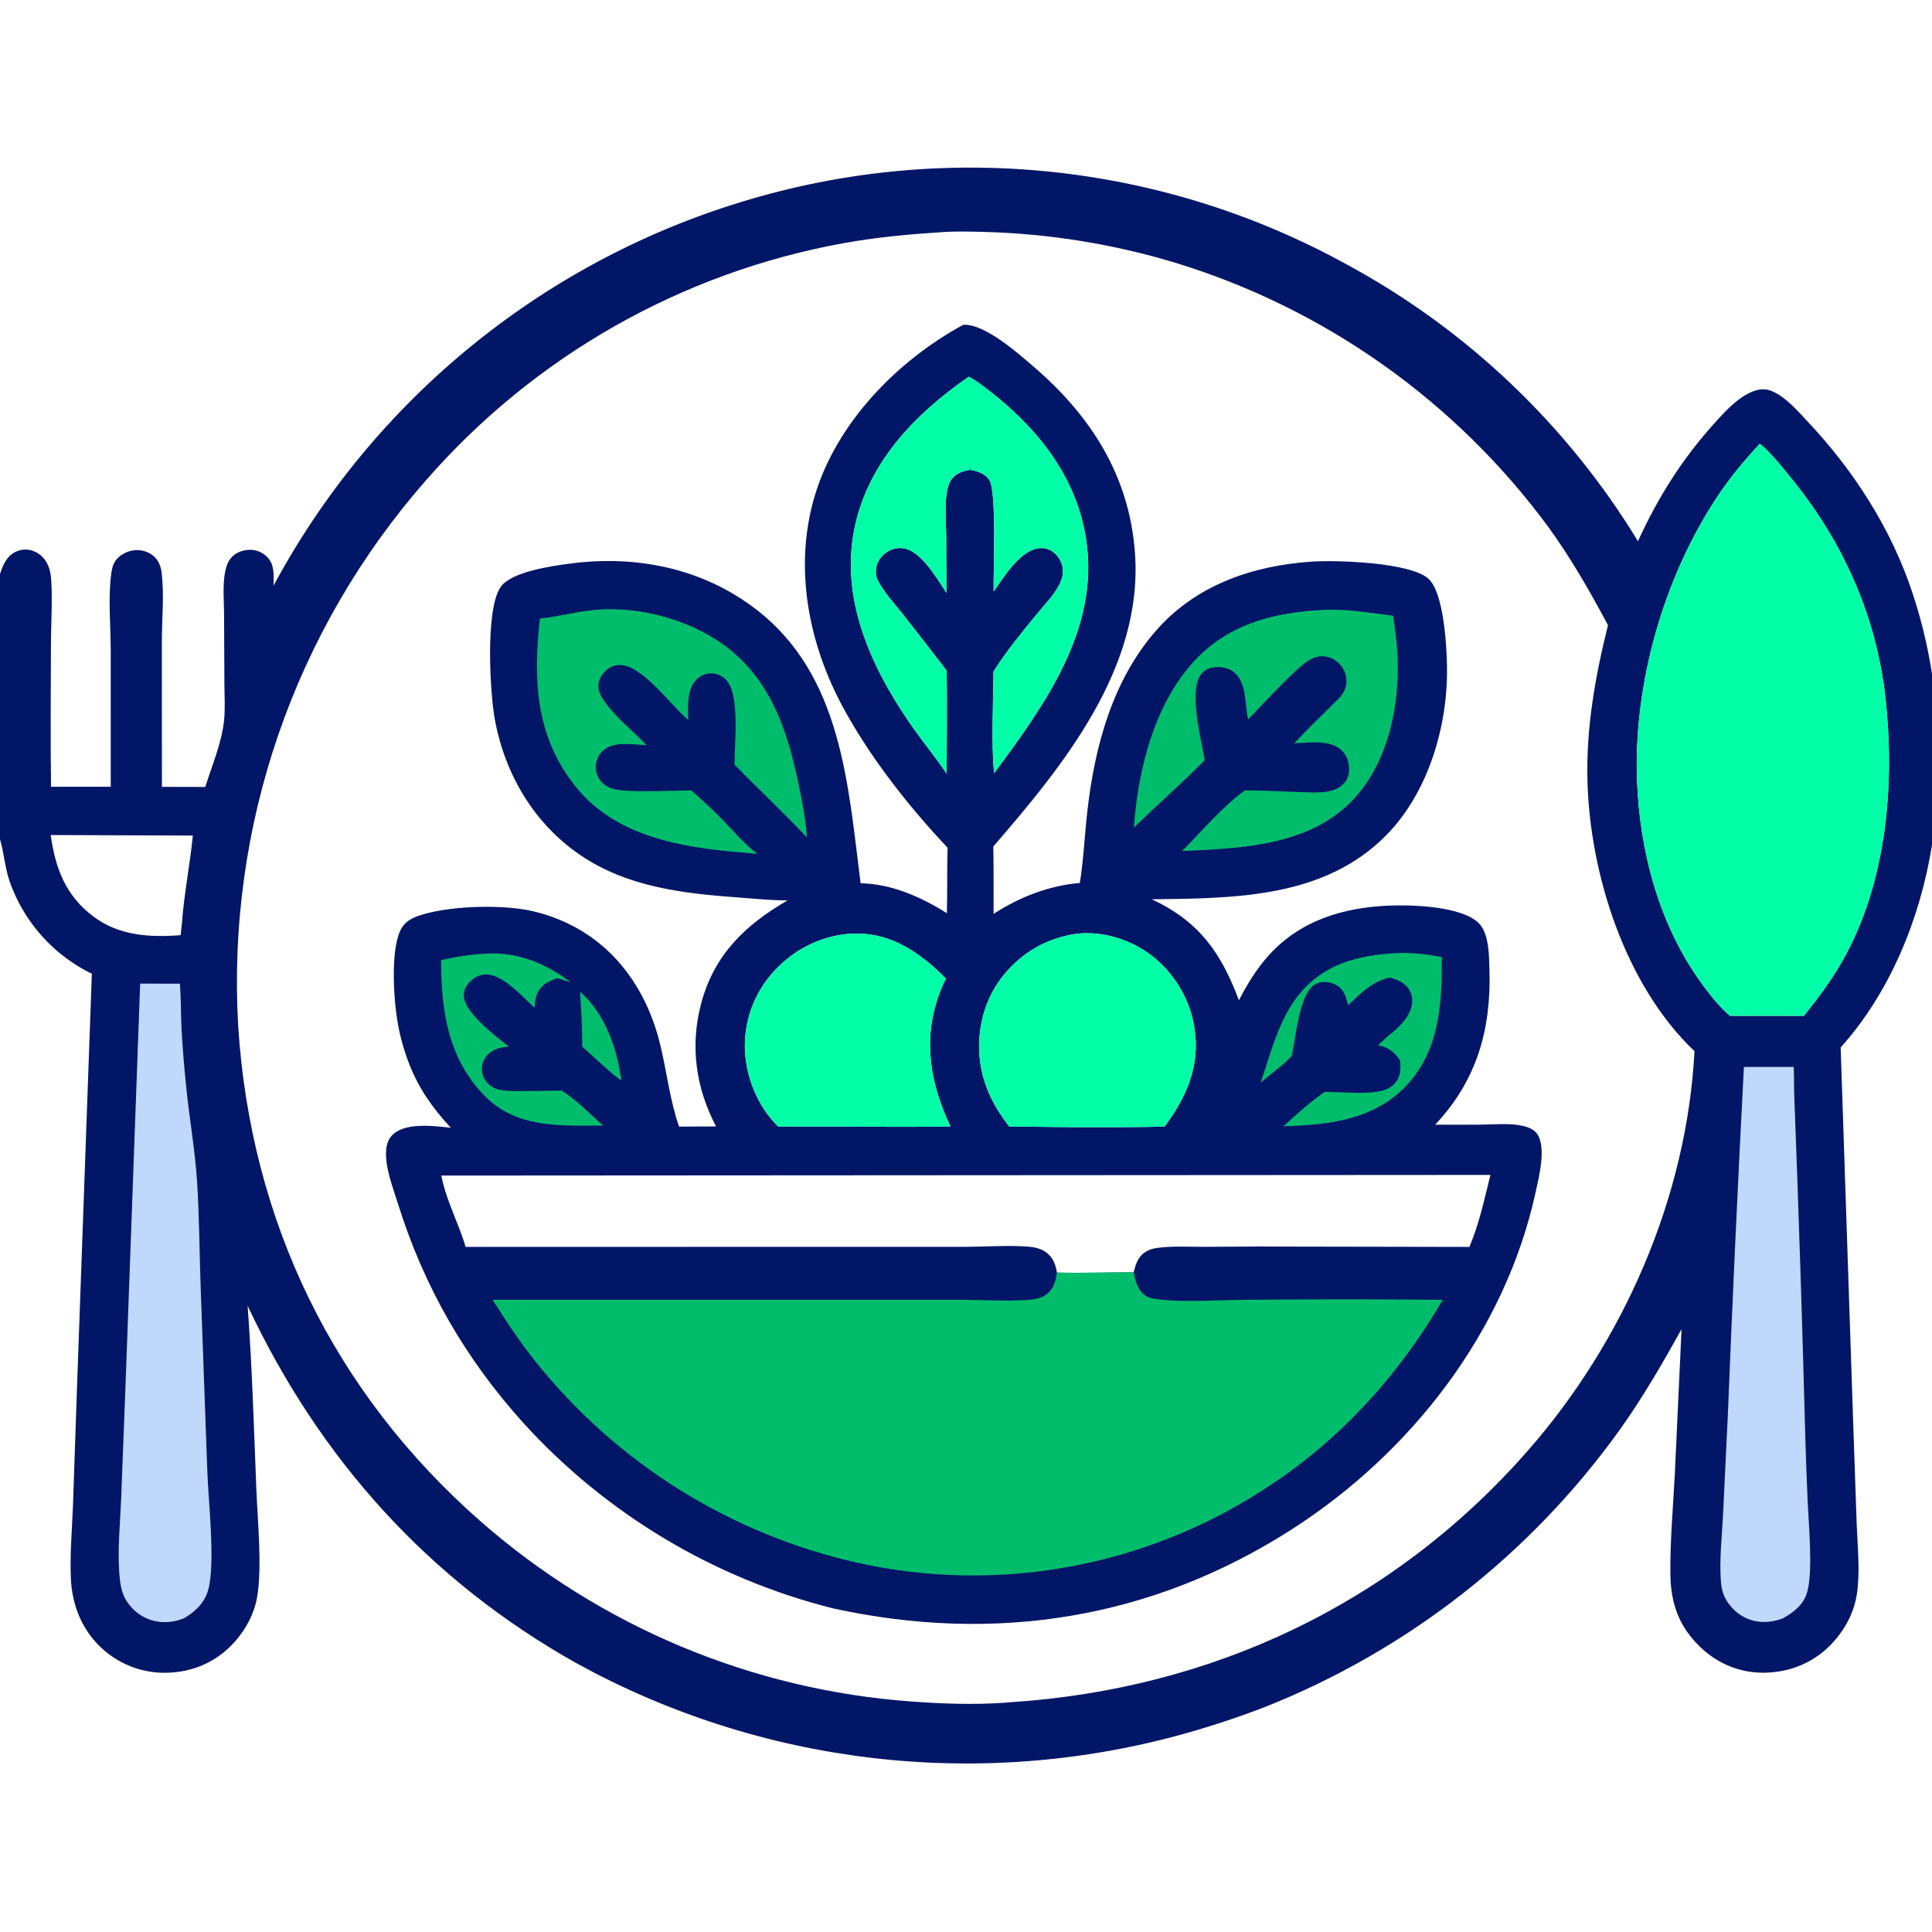
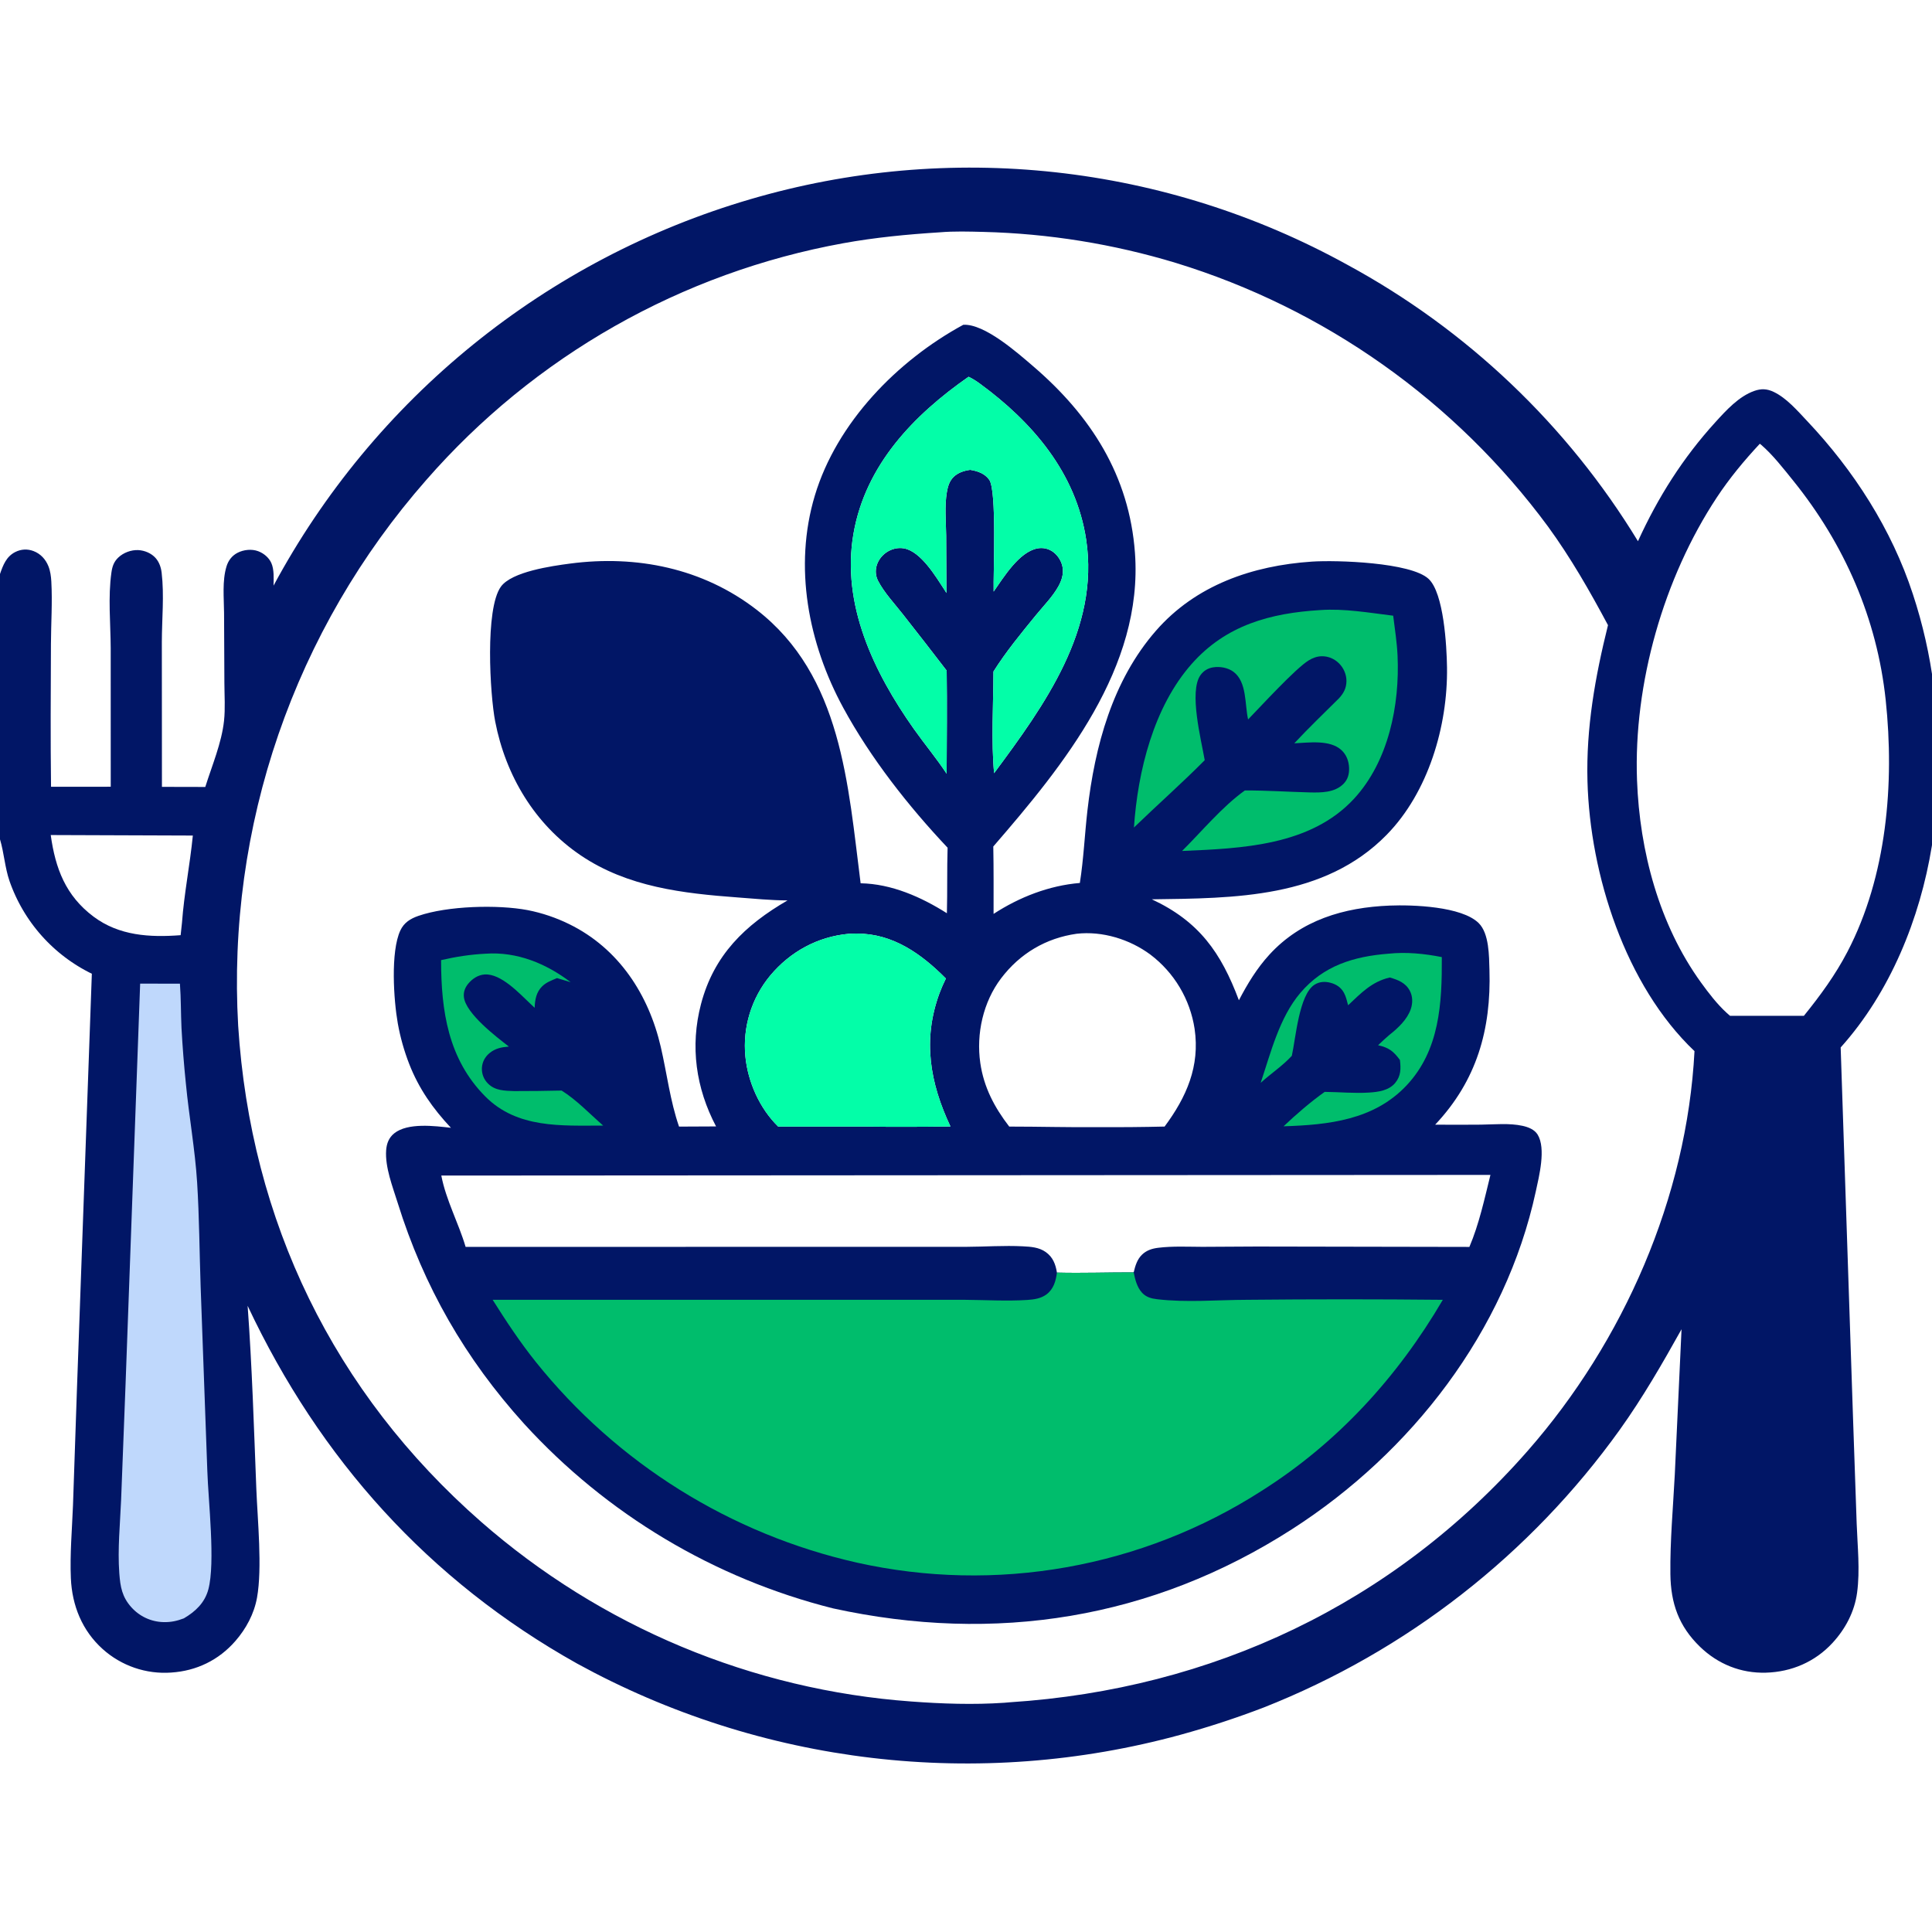
<svg xmlns="http://www.w3.org/2000/svg" width="50" height="50">
  <path fill="#011666" transform="scale(0.049 0.049)" d="M0 0L1024 0L1024 389.096L1024 413.373L1024 1024L0 1024L0 443.296L0 303.156L0 0ZM496.301 122.705C479.149 123.787 462.227 125.413 445.299 128.479Q441.332 129.2 437.38 130.004Q433.429 130.809 429.495 131.696Q425.562 132.583 421.648 133.553Q417.733 134.523 413.841 135.575Q409.948 136.628 406.078 137.761Q402.208 138.895 398.363 140.11Q394.518 141.325 390.7 142.621Q386.881 143.916 383.091 145.292Q379.3 146.668 375.539 148.123Q371.779 149.578 368.049 151.112Q364.32 152.646 360.624 154.258Q356.928 155.87 353.266 157.56Q349.605 159.25 345.98 161.016Q342.355 162.782 338.768 164.624Q335.181 166.466 331.633 168.384Q328.086 170.301 324.579 172.292Q321.073 174.284 317.609 176.349Q314.146 178.413 310.726 180.551Q307.307 182.688 303.933 184.897Q300.559 187.105 297.233 189.385Q293.906 191.664 290.629 194.013Q287.351 196.361 284.123 198.779Q280.895 201.196 277.719 203.68Q274.543 206.165 271.42 208.716Q268.297 211.267 265.229 213.883Q262.16 216.499 259.147 219.179Q256.134 221.859 253.178 224.602Q250.222 227.345 247.325 230.149Q244.427 232.954 241.59 235.819Q238.752 238.684 235.975 241.607Q233.198 244.531 230.483 247.513Q227.768 250.495 225.117 253.533Q221.892 257.203 218.758 260.951Q215.623 264.698 212.581 268.52Q209.538 272.343 206.589 276.238Q203.641 280.134 200.787 284.099Q197.934 288.065 195.178 292.099Q192.422 296.133 189.765 300.233Q187.108 304.333 184.552 308.496Q181.995 312.66 179.541 316.884Q177.086 321.108 174.735 325.391Q172.384 329.673 170.137 334.012Q167.891 338.35 165.751 342.742Q163.61 347.134 161.578 351.576Q159.545 356.019 157.621 360.509Q155.696 365 153.882 369.536Q152.067 374.072 150.364 378.651Q148.66 383.23 147.068 387.849Q145.476 392.468 143.997 397.124Q142.518 401.78 141.152 406.471Q139.787 411.162 138.536 415.885Q137.285 420.607 136.149 425.359Q135.013 430.111 133.993 434.889Q132.973 439.666 132.069 444.468Q131.166 449.269 130.379 454.091Q129.592 458.913 128.923 463.752Q128.254 468.592 127.703 473.446Q127.152 478.3 126.718 483.167Q126.285 488.033 125.971 492.908Q125.656 497.784 125.46 502.665Q125.264 507.547 125.186 512.432Q125.109 517.317 125.15 522.202Q125.192 527.088 125.352 531.97Q125.512 536.853 125.791 541.731C132.382 644.976 176.207 735.454 253.994 803.664Q256.941 806.244 259.939 808.763Q262.938 811.283 265.986 813.742Q269.035 816.2 272.132 818.597Q275.23 820.993 278.375 823.327Q281.521 825.661 284.713 827.93Q287.905 830.2 291.142 832.404Q294.379 834.609 297.66 836.748Q300.941 838.886 304.264 840.958Q307.588 843.031 310.952 845.035Q314.317 847.04 317.721 848.976Q321.126 850.912 324.568 852.779Q328.011 854.646 331.491 856.443Q334.971 858.241 338.486 859.967Q342.002 861.694 345.551 863.349Q349.101 865.004 352.683 866.587Q356.265 868.17 359.879 869.681Q363.492 871.191 367.135 872.629Q370.779 874.066 374.45 875.429Q378.122 876.792 381.82 878.081Q385.518 879.37 389.242 880.584Q392.966 881.798 396.713 882.937Q400.46 884.076 404.23 885.138Q407.999 886.201 411.79 887.187Q415.58 888.174 419.389 889.083Q423.199 889.993 427.026 890.825Q430.853 891.658 434.696 892.413Q438.539 893.168 442.396 893.845Q446.254 894.522 450.124 895.122Q453.995 895.721 457.876 896.242Q461.758 896.763 465.649 897.205Q469.541 897.647 473.44 898.011Q477.34 898.375 481.246 898.66C497.443 899.875 514.155 900.444 530.373 899.335Q531.877 899.232 533.377 899.08C640.132 892.181 735.968 847.071 806.822 766.329C857.546 708.526 890.951 632.331 894.97 555.173C858.44 520.501 839.767 461.907 838.441 412.621C837.681 384.355 842.496 357.513 849.28 330.181C839.613 312.099 829.677 294.687 817.582 278.077Q815.309 274.997 812.976 271.963Q810.642 268.929 808.248 265.941Q805.855 262.954 803.402 260.016Q800.949 257.077 798.439 254.187Q795.928 251.298 793.36 248.459Q790.792 245.62 788.168 242.833Q785.545 240.046 782.866 237.312Q780.187 234.578 777.454 231.898Q774.721 229.217 771.936 226.592Q769.15 223.967 766.313 221.397Q763.475 218.828 760.587 216.316Q757.699 213.803 754.762 211.349Q751.824 208.895 748.838 206.5Q745.853 204.104 742.82 201.769Q739.787 199.434 736.708 197.16Q733.629 194.885 730.505 192.673Q727.382 190.46 724.215 188.31Q721.048 186.16 717.839 184.074Q714.629 181.987 711.379 179.965Q708.129 177.943 704.839 175.986Q701.549 174.029 698.221 172.138Q694.893 170.248 691.528 168.423Q688.163 166.599 684.762 164.842Q681.361 163.085 677.926 161.396Q674.491 159.708 671.023 158.088Q667.555 156.468 664.055 154.917Q660.555 153.366 657.025 151.886Q653.495 150.405 649.937 148.995Q646.378 147.585 642.792 146.247Q639.206 144.908 635.594 143.641Q631.982 142.374 628.345 141.179Q624.709 139.984 621.049 138.862Q614.873 136.989 608.638 135.325Q602.403 133.661 596.115 132.208Q589.827 130.755 583.494 129.514Q577.161 128.274 570.79 127.247Q564.418 126.22 558.016 125.408Q551.614 124.597 545.188 124.001Q538.762 123.405 532.32 123.026Q525.877 122.647 519.426 122.485C511.778 122.296 503.931 122.051 496.301 122.705ZM0 0L0 303.156C1.637 298.44 3.327 293.929 8.111 291.533C11.168 290.003 14.517 289.841 17.71 291.055C21.427 292.469 24.107 295.395 25.569 299.054C26.588 301.602 26.956 304.405 27.108 307.131C27.716 318.024 26.949 329.216 26.903 340.149C26.796 365.263 26.634 390.426 26.953 415.537L58.487 415.523L58.47 342.282C58.402 329.222 57.008 315.312 58.849 302.375C59.298 299.216 60.106 296.734 62.465 294.482C65.172 291.897 69.264 290.366 73.004 290.539C76.396 290.696 80.007 292.218 82.252 294.802C84.117 296.949 85.047 299.705 85.375 302.487C86.782 314.412 85.498 327.026 85.476 339.047L85.53 415.591L108.423 415.641C111.957 404.37 117.06 392.442 118.326 380.677C119.025 374.175 118.539 367.277 118.512 360.728L118.34 323.746C118.283 315.848 117.307 306.8 119.628 299.163C120.572 296.057 122.507 293.499 125.414 291.987C128.649 290.303 132.948 289.84 136.389 291.133C139.293 292.226 142.015 294.483 143.3 297.349C144.842 300.788 144.549 305.582 144.475 309.315Q146.937 304.736 149.512 300.218Q152.087 295.701 154.773 291.249Q157.459 286.798 160.254 282.413Q163.049 278.029 165.952 273.716Q168.855 269.403 171.864 265.162Q174.873 260.922 177.987 256.758Q181.1 252.593 184.315 248.507Q187.53 244.421 190.846 240.416Q194.161 236.411 197.575 232.489Q200.989 228.568 204.499 224.732Q208.008 220.896 211.612 217.148Q215.216 213.4 218.912 209.743Q222.607 206.085 226.392 202.52Q230.177 198.955 234.049 195.485Q237.921 192.016 241.878 188.643Q245.835 185.27 249.874 181.996Q253.913 178.722 258.032 175.549Q262.151 172.376 266.348 169.306Q270.544 166.236 274.815 163.271Q279.086 160.306 283.429 157.448Q287.773 154.589 292.185 151.84Q296.598 149.09 301.077 146.45Q305.557 143.81 310.1 141.282Q314.644 138.754 319.249 136.34Q323.853 133.925 328.516 131.625Q333.179 129.325 337.898 127.142Q342.617 124.958 347.388 122.892Q352.159 120.826 356.98 118.879Q361.801 116.931 366.669 115.104Q371.537 113.277 376.448 111.571Q381.36 109.865 386.312 108.281Q391.264 106.697 396.254 105.236Q401.135 103.802 406.05 102.49Q410.964 101.177 415.91 99.986Q420.856 98.795 425.829 97.726Q430.803 96.657 435.801 95.712Q440.8 94.766 445.82 93.944Q450.84 93.122 455.879 92.424Q460.918 91.726 465.973 91.153Q471.027 90.58 476.095 90.131Q481.162 89.683 486.239 89.36Q491.315 89.037 496.399 88.839Q501.482 88.641 506.568 88.569Q511.655 88.496 516.742 88.549Q521.828 88.603 526.912 88.781Q531.996 88.96 537.074 89.264Q542.152 89.568 547.221 89.998Q552.29 90.427 557.347 90.981Q562.404 91.535 567.445 92.214Q572.487 92.893 577.51 93.696Q582.533 94.499 587.535 95.426Q592.537 96.353 597.515 97.403Q602.492 98.453 607.442 99.625Q612.392 100.798 617.312 102.092Q622.232 103.386 627.118 104.802Q632.004 106.217 636.854 107.752Q641.704 109.288 646.514 110.942Q651.325 112.597 656.093 114.37Q660.861 116.142 665.584 118.032Q670.307 119.922 674.982 121.928Q679.657 123.934 684.281 126.055Q688.905 128.175 693.475 130.41Q698.045 132.644 702.559 134.99Q707.073 137.336 711.527 139.793Q714.473 141.389 717.391 143.034Q720.31 144.679 723.201 146.371Q726.093 148.064 728.956 149.804Q731.819 151.544 734.653 153.331Q737.487 155.118 740.291 156.951Q743.095 158.785 745.869 160.664Q748.642 162.543 751.385 164.468Q754.127 166.393 756.837 168.362Q759.547 170.332 762.224 172.346Q764.902 174.36 767.546 176.418Q770.189 178.476 772.799 180.577Q775.408 182.678 777.983 184.822Q780.557 186.966 783.096 189.152Q785.635 191.338 788.138 193.566Q790.64 195.793 793.106 198.062Q795.571 200.33 797.999 202.639Q800.427 204.948 802.816 207.296Q805.205 209.645 807.556 212.032Q809.906 214.42 812.217 216.846Q814.528 219.272 816.798 221.735Q819.069 224.199 821.298 226.7Q823.528 229.201 825.716 231.738Q827.904 234.275 830.05 236.848Q832.196 239.421 834.299 242.028Q836.402 244.636 838.462 247.278Q840.522 249.921 842.538 252.596Q844.555 255.272 846.526 257.981Q848.498 260.689 850.425 263.43Q852.352 266.171 854.234 268.943Q856.115 271.715 857.951 274.518Q859.786 277.32 861.576 280.153Q863.365 282.985 865.107 285.847C875.73 262.564 888.801 241.885 906.045 222.934C911.709 216.709 918.361 209.373 926.502 206.482C930.196 205.17 933.286 205.305 936.831 207.003C943.622 210.256 949.332 216.93 954.442 222.34C979.106 248.45 999.088 279.503 1010.29 313.75Q1014.22 325.651 1016.98 337.875Q1019.75 350.098 1021.33 362.531C1022.34 371.021 1021.46 381 1024 389.096L1024 0L0 0ZM1024 413.373L1023.8 414.355C1021.77 424.554 1022.05 436.252 1020.32 446.854C1014.1 485.151 998.316 524.128 972.171 553.227L978.678 748.373L980.625 804.694C981.06 816.761 982.459 829.243 980.835 841.25C979.482 851.252 974.671 860.356 967.84 867.749C958.6 877.75 946.196 883.06 932.666 883.443C919.455 883.817 907.356 878.929 897.883 869.768C886.652 858.906 882.422 846.779 882.235 831.371C882.024 813.963 883.655 796.265 884.556 778.861L888.124 702.052C877.93 720.299 867.678 738.116 855.498 755.147Q853.296 758.217 851.04 761.247Q848.784 764.277 846.474 767.267Q844.164 770.256 841.801 773.203Q839.438 776.151 837.023 779.056Q834.608 781.96 832.141 784.822Q829.674 787.683 827.156 790.499Q824.638 793.316 822.071 796.087Q819.503 798.858 816.886 801.582Q814.269 804.307 811.604 806.984Q808.939 809.662 806.226 812.291Q803.514 814.92 800.754 817.501Q797.995 820.081 795.19 822.612Q792.385 825.142 789.535 827.622Q786.685 830.102 783.792 832.531Q780.898 834.959 777.961 837.336Q775.025 839.712 772.046 842.036Q769.067 844.359 766.047 846.629Q763.028 848.899 759.968 851.115Q756.908 853.33 753.809 855.49Q750.71 857.651 747.572 859.755Q744.435 861.86 741.261 863.908Q738.086 865.956 734.876 867.947Q731.665 869.938 728.42 871.872Q725.174 873.805 721.894 875.68Q718.615 877.555 715.302 879.371Q711.989 881.187 708.645 882.943Q705.3 884.699 701.924 886.396Q698.549 888.092 695.144 889.728Q691.738 891.363 688.304 892.938Q684.87 894.512 681.409 896.025Q677.947 897.538 674.459 898.988Q670.97 900.439 667.457 901.827Q645.846 910.102 623.531 916.231Q618.573 917.588 613.583 918.825Q608.593 920.062 603.575 921.179Q598.557 922.295 593.514 923.291Q588.471 924.287 583.405 925.162Q578.339 926.036 573.254 926.788Q568.168 927.541 563.066 928.171Q557.964 928.801 552.849 929.308Q547.733 929.816 542.607 930.2Q537.48 930.584 532.346 930.845Q527.212 931.106 522.073 931.244Q516.934 931.381 511.793 931.395Q506.653 931.409 501.513 931.3Q496.374 931.19 491.238 930.957Q486.103 930.724 480.974 930.368Q475.846 930.011 470.728 929.532Q465.609 929.053 460.504 928.45Q455.399 927.848 450.309 927.123Q445.22 926.398 440.149 925.552Q435.079 924.705 430.03 923.736Q424.981 922.768 419.957 921.678Q414.934 920.589 409.937 919.379Q404.941 918.169 399.975 916.84Q395.009 915.51 390.077 914.061Q385.144 912.613 380.248 911.046Q375.352 909.48 370.495 907.796Q365.638 906.112 360.822 904.312Q356.007 902.512 351.236 900.597Q346.466 898.681 341.742 896.652Q337.019 894.623 332.346 892.481Q327.673 890.339 323.053 888.085Q318.432 885.831 313.867 883.466Q309.303 881.102 304.796 878.629C226.395 834.74 168.909 770.651 130.79 689.67C133.144 721.845 134.115 754.052 135.38 786.282C136.027 802.758 138.588 828.138 135.747 843.827C134.198 852.378 130.026 860.152 124.351 866.689C115.559 876.817 103.761 882.527 90.39 883.384Q89.165 883.471 87.937 883.496Q86.709 883.521 85.481 883.485Q84.254 883.448 83.029 883.35Q81.805 883.252 80.587 883.093Q79.369 882.934 78.161 882.714Q76.953 882.493 75.757 882.213Q74.561 881.932 73.381 881.592Q72.201 881.252 71.039 880.853Q69.878 880.454 68.738 879.998Q67.598 879.541 66.482 879.028Q65.366 878.514 64.277 877.946Q63.189 877.377 62.13 876.754Q61.071 876.132 60.045 875.457Q59.019 874.782 58.028 874.056Q57.037 873.331 56.084 872.557Q55.13 871.782 54.217 870.961C43.376 861.217 38.05 847.978 37.429 833.561C36.882 820.848 38.054 807.83 38.547 795.113L40.63 733.972L48.506 514.294Q47.562 513.834 46.63 513.352Q45.699 512.869 44.779 512.363Q43.859 511.858 42.952 511.331Q42.045 510.803 41.151 510.253Q40.257 509.704 39.376 509.132Q38.496 508.561 37.63 507.968Q36.764 507.375 35.912 506.762Q35.061 506.148 34.225 505.514Q33.389 504.88 32.568 504.225Q31.748 503.57 30.944 502.896Q30.14 502.222 29.352 501.528Q28.565 500.834 27.795 500.121Q27.024 499.408 26.272 498.677Q25.519 497.945 24.785 497.195Q24.05 496.446 23.334 495.678Q22.619 494.911 21.922 494.126Q21.225 493.342 20.547 492.54Q19.869 491.739 19.212 490.921Q18.554 490.103 17.916 489.27Q17.279 488.436 16.662 487.587Q16.045 486.738 15.448 485.875Q14.852 485.011 14.278 484.133Q13.703 483.255 13.149 482.363Q12.596 481.471 12.065 480.566Q11.534 479.661 11.025 478.743Q10.516 477.825 10.03 476.895Q9.543 475.965 9.08 475.024Q8.616 474.082 8.176 473.13Q7.735 472.177 7.318 471.214Q6.901 470.251 6.508 469.278Q6.115 468.305 5.745 467.322Q5.376 466.34 5.031 465.349C2.549 458.124 2.162 450.531 0 443.296L0 1024L1024 1024L1024 413.373ZM929.462 234.379C921.163 243.287 913.462 252.561 906.746 262.734C878.668 305.267 862.731 361.091 864.612 412.084C865.994 449.551 876.252 488.323 898.45 518.996C902.481 524.566 906.895 530.317 911.979 534.971Q912.833 535.761 913.726 536.508L933.75 536.509L952.746 536.514C961.459 525.717 969.339 514.982 975.763 502.653C996.562 462.735 1000.64 413.779 995.949 369.696C991.374 326.696 974.17 287.429 947.142 253.917C941.961 247.493 936.373 240.272 930.125 234.872C929.916 234.692 929.683 234.544 929.462 234.379ZM26.796 441.037C29.245 458.661 34.652 473.064 49.39 484.118C62.891 494.244 79.129 495.175 95.406 493.925L96.112 487.379C97.261 471.844 100.327 456.733 101.85 441.306L26.796 441.037Z" />
-   <path fill="#BFD8FC" transform="scale(0.049 0.049)" d="M921.065 563.499L947.382 563.518C947.6 568.532 947.453 573.571 947.658 578.593Q951.14 669.228 953.518 759.899Q954.033 776.561 954.744 793.215C955.285 805.323 957.666 830.299 954.401 841.186C952.446 847.707 947.202 851.666 941.532 854.816C938.056 856.064 934.701 856.779 930.969 856.653Q930.378 856.635 929.789 856.587Q929.2 856.538 928.614 856.459Q928.028 856.38 927.447 856.271Q926.866 856.161 926.292 856.021Q925.717 855.882 925.151 855.712Q924.585 855.543 924.028 855.344Q923.471 855.145 922.926 854.917Q922.38 854.69 921.847 854.434Q921.314 854.178 920.795 853.895Q920.276 853.612 919.773 853.302Q919.269 852.992 918.783 852.656Q918.296 852.32 917.828 851.96Q917.359 851.599 916.911 851.214Q916.462 850.83 916.033 850.422Q915.605 850.015 915.199 849.585Q914.792 849.156 914.409 848.706C910.942 844.713 909.358 840.878 908.941 835.689C908.014 824.135 909.405 812.188 910.024 800.619L912.536 748.234Q916.226 655.839 921.065 563.499Z" />
  <path fill="#BFD8FC" transform="scale(0.049 0.049)" d="M74.023 519.521L95.031 519.527C95.619 527.281 95.502 535.138 95.857 542.912Q96.658 557.589 98.165 572.21C99.828 589.702 103.021 607.044 104.118 624.588C105.264 642.93 105.342 661.324 105.975 679.685L109.501 776.845C110.008 792.735 113.808 825.337 110.051 839.426C108.154 846.539 103.228 851.148 97.099 854.756C93.47 856.139 90.166 856.86 86.22 856.733Q85.626 856.716 85.034 856.668Q84.441 856.621 83.852 856.543Q83.263 856.466 82.678 856.359Q82.093 856.252 81.515 856.116Q80.936 855.979 80.365 855.814Q79.795 855.648 79.233 855.454Q78.671 855.26 78.12 855.038Q77.569 854.816 77.029 854.566Q76.49 854.316 75.964 854.039Q75.438 853.762 74.927 853.459Q74.415 853.156 73.92 852.828Q73.425 852.499 72.947 852.146Q72.468 851.793 72.009 851.416Q71.549 851.04 71.109 850.64Q70.669 850.24 70.25 849.819Q69.831 849.398 69.433 848.956C64.468 843.466 63.546 838.107 63.014 830.958C62.061 818.148 63.427 804.959 63.968 792.137L66.315 731.096L74.023 519.521Z" />
-   <path fill="#00FEA7" fill-opacity="0.988" transform="scale(0.049 0.049)" d="M929.462 234.379C929.683 234.544 929.916 234.692 930.125 234.872C936.373 240.272 941.961 247.493 947.142 253.917C974.17 287.429 991.374 326.696 995.949 369.696C1000.64 413.779 996.562 462.735 975.763 502.653C969.339 514.982 961.459 525.717 952.746 536.514L933.75 536.509L913.726 536.508Q912.833 535.761 911.979 534.971C906.895 530.317 902.481 524.566 898.45 518.996C876.252 488.323 865.994 449.551 864.612 412.084C862.731 361.091 878.668 305.267 906.746 262.734C913.462 252.561 921.163 243.287 929.462 234.379Z" />
  <path fill="#011666" transform="scale(0.049 0.049)" d="M508.782 171.536C519.982 170.928 537.241 186.204 545.685 193.448C576.102 219.544 596.457 251.146 599.44 292.008C603.859 352.547 561.834 404.123 524.615 447.09C524.854 458.961 524.753 470.815 524.768 482.687C538.407 473.822 554.051 467.706 570.338 466.349C572.339 453.682 572.884 440.741 574.348 427.996C578.241 394.11 587.572 359.481 610.456 333.211C631.543 309.004 661.539 298.739 692.814 296.628C705.909 295.744 745.136 296.993 754.525 305.743C762.575 313.247 764.098 341.18 764.256 352.472C764.693 383.478 754.376 418.486 732.347 440.946C699.405 474.532 651.909 474.403 608.357 474.982C633.28 486.627 644.898 503.089 654.336 528.301C658.871 519.628 663.787 511.481 670.423 504.229C687.194 485.901 709.777 479.268 733.961 478.295C746.033 477.809 771.99 478.674 780.972 487.528C786.563 493.039 786.45 504.929 786.672 512.271C787.625 543.794 779.94 570.73 758.002 594.006Q770.09 594.105 782.178 593.996C789.292 593.908 797.171 593.094 804.128 594.615C807.12 595.27 810.437 596.526 812.119 599.258C816.627 606.58 812.865 621.327 811.144 629.283C795.176 703.102 745.494 767.132 682.459 807.622C608.457 855.157 525.576 868.214 439.957 849.479Q437.035 848.745 434.127 847.957Q431.219 847.17 428.326 846.329Q425.433 845.489 422.556 844.596Q419.678 843.702 416.818 842.757Q413.958 841.811 411.115 840.813Q408.272 839.815 405.448 838.766Q402.624 837.716 399.82 836.615Q397.016 835.514 394.232 834.362Q391.448 833.209 388.686 832.007Q385.924 830.804 383.184 829.551Q380.444 828.298 377.728 826.995Q375.012 825.692 372.32 824.339Q369.627 822.987 366.961 821.585Q364.294 820.184 361.653 818.734Q359.012 817.284 356.398 815.786Q353.784 814.288 351.198 812.743Q348.612 811.197 346.054 809.605Q343.497 808.012 340.969 806.373Q338.441 804.734 335.944 803.049Q333.446 801.364 330.98 799.634Q328.514 797.904 326.079 796.128Q323.645 794.353 321.244 792.534Q318.842 790.715 316.475 788.852Q314.107 786.989 311.774 785.083Q309.44 783.177 307.142 781.229Q304.844 779.281 302.582 777.291Q300.32 775.301 298.095 773.27Q295.87 771.239 293.682 769.168Q291.494 767.097 289.344 764.986Q287.195 762.875 285.084 760.725Q282.974 758.576 280.903 756.388Q278.832 754.2 276.801 751.974C245.699 717.587 223.832 679.521 210.032 635.278C207.389 626.803 203.306 616.485 203.951 607.501C204.204 603.98 205.388 600.856 208.196 598.6C215.373 592.834 229.708 594.701 238.164 595.663C228.631 585.497 221.271 575.072 216.157 562.016Q214.119 556.791 212.599 551.393Q211.08 545.995 210.093 540.474C207.926 528.238 206.2 502.692 211.444 491.439C213.387 487.272 216.77 485.19 221.001 483.728C236.309 478.437 262.827 477.686 278.716 480.693Q284.442 481.819 289.969 483.689Q295.497 485.559 300.731 488.139C326.781 500.938 342.596 525.248 349.006 552.972C352.246 566.982 353.931 581.393 358.642 595.028L378.199 594.937C367.544 574.719 364.395 552.597 370.237 530.334C377.033 504.437 393.451 488.596 415.951 475.563C407.266 475.54 398.393 474.647 389.725 474.005C360.727 471.856 331.508 468.529 306.722 451.776C282.44 435.364 267.076 409.638 261.543 381.079C258.753 366.678 256.113 321.61 264.53 309.891C270.275 301.892 291.493 298.928 301.083 297.663C336.186 293.035 371.246 300.103 399.605 322.042C444.666 356.901 447.899 414.567 454.547 466.515C470.851 466.807 486.528 473.738 500.111 482.335C500.42 470.798 500.13 459.264 500.482 447.722C479.752 425.748 459.831 400.405 445.372 373.809C426.91 339.851 419.067 299.371 430.371 261.727C441.949 223.165 473.975 190.421 508.782 171.536ZM233.085 620.884C235.571 633.897 242.195 645.923 245.919 658.557L447.61 658.535L510.272 658.529C520.237 658.486 530.323 657.744 540.267 658.256C544.457 658.472 548.743 658.754 552.292 661.261C556.112 663.961 557.506 667.676 558.234 672.127C571.796 672.465 585.226 671.973 598.768 672.012C599.606 668.556 600.571 665.163 603.22 662.619C605.593 660.342 608.519 659.428 611.71 659.033C619.369 658.085 627.323 658.508 635.033 658.528L663.809 658.369L776.072 658.574C781.187 646.599 784.066 633.159 787.194 620.54L233.085 620.884ZM511.573 198.991C482.512 219.245 457.142 245.551 450.792 281.761C444.232 319.174 461.574 355.16 482.629 384.952C488.262 392.923 494.613 400.507 499.977 408.645C500.046 390.51 500.246 372.336 499.998 354.202Q488.508 339.224 476.831 324.391C472.446 318.789 467.032 313.073 463.754 306.759Q463.371 306.011 463.108 305.213Q462.845 304.415 462.709 303.586Q462.573 302.757 462.567 301.916Q462.561 301.076 462.685 300.245C463.192 296.835 465.227 293.8 468.034 291.839C470.775 289.924 474.181 289.039 477.491 289.645C486.378 291.272 494.215 304.481 498.828 311.516Q499.372 312.345 499.878 313.197L499.732 282.957C499.636 275.433 498.84 267.38 500.089 259.958C500.598 256.934 501.453 254.019 503.723 251.833C506.066 249.577 509.269 248.573 512.426 248.163C516.262 248.753 520.155 250.09 522.491 253.411C526.543 259.172 524.565 302.426 524.809 312.447C530.105 304.899 538.163 291.584 547.867 289.663Q548.418 289.552 548.977 289.499Q549.537 289.447 550.098 289.454Q550.66 289.462 551.218 289.529Q551.776 289.596 552.323 289.721Q552.871 289.847 553.402 290.03Q553.933 290.213 554.442 290.452Q554.951 290.69 555.431 290.981Q555.912 291.273 556.359 291.613C559.04 293.627 560.963 296.985 561.318 300.323C561.669 303.622 560.615 306.766 559.04 309.625C556.048 315.056 551.126 320.029 547.177 324.859C539.383 334.392 531.27 344.245 524.708 354.682C524.653 371.741 523.463 391.683 525.046 408.364C551.592 372.584 580.824 332.365 573.671 285.001C568.343 249.721 545.309 222.89 517.315 202.471C515.472 201.127 513.636 199.976 511.573 198.991ZM568.621 493.177C552.388 495.479 538.696 503.615 528.771 516.671C519.272 529.168 515.525 545.971 517.753 561.419C519.599 574.214 525.22 584.89 533.041 595.018C548.926 595.015 564.88 595.479 580.75 595.311Q597.927 595.412 615.1 595.006C626.663 579.412 633.856 563.159 630.937 543.346Q630.716 541.902 630.426 540.471Q630.135 539.04 629.776 537.624Q629.417 536.209 628.991 534.812Q628.564 533.416 628.071 532.041Q627.577 530.667 627.018 529.317Q626.459 527.968 625.836 526.648Q625.212 525.327 624.526 524.038Q623.84 522.749 623.093 521.494Q622.345 520.24 621.538 519.022Q620.731 517.805 619.866 516.628Q619.002 515.452 618.081 514.318Q617.161 513.184 616.187 512.096Q615.213 511.007 614.188 509.967Q613.163 508.927 612.089 507.938Q611.015 506.948 609.895 506.011Q608.774 505.075 607.61 504.193C596.704 496.094 582.223 491.631 568.621 493.177ZM448.292 493.198C431.845 494.69 417.326 502.65 406.75 515.311Q405.838 516.411 404.981 517.555Q404.124 518.699 403.325 519.884Q402.526 521.069 401.785 522.292Q401.045 523.515 400.366 524.772Q399.688 526.03 399.071 527.32Q398.455 528.609 397.903 529.928Q397.351 531.246 396.865 532.59Q396.379 533.934 395.959 535.3Q395.54 536.667 395.188 538.052Q394.837 539.437 394.553 540.838Q394.271 542.239 394.057 543.652Q393.843 545.066 393.699 546.488Q393.556 547.91 393.482 549.337Q393.408 550.765 393.405 552.194Q393.402 553.623 393.469 555.051Q393.537 556.478 393.674 557.901C394.952 571.427 401.238 585.487 411.008 595.009L456.75 595.022Q479.372 595.29 501.993 594.961C491.149 571.962 487.203 549.19 496.15 524.728Q497.652 520.683 499.582 516.823C486.611 503.777 471.701 493.106 452.591 493.069C451.16 493.066 449.717 493.064 448.292 493.198Z" />
-   <path fill="#00BD6C" transform="scale(0.049 0.049)" d="M306.407 523.794C319.617 535.518 325.891 553.545 328.169 570.613C323.393 567.732 312.508 557.068 307.468 552.775C307.605 543.048 306.94 533.493 306.407 523.794Z" />
  <path fill="#00BD6C" transform="scale(0.049 0.049)" d="M256.472 503.71C273.001 502.534 288.454 508.9 301.386 518.752L294.196 516.588C291.458 517.768 288.606 518.751 286.424 520.868C283.236 523.962 282.527 528.02 282.38 532.276L279.996 530.023C274.218 524.583 264.578 514.123 255.995 514.674C252.516 514.898 249.471 516.924 247.293 519.561C245.583 521.63 244.668 524.064 245.027 526.762C246.181 535.424 262.015 547.54 268.767 552.756C264.916 553.07 261.578 553.688 258.523 556.23C256.123 558.226 254.661 560.978 254.516 564.116Q254.492 564.678 254.526 565.239Q254.56 565.801 254.652 566.355Q254.744 566.91 254.893 567.452Q255.042 567.995 255.247 568.518Q255.452 569.042 255.71 569.542Q255.968 570.042 256.276 570.512Q256.585 570.982 256.94 571.418Q257.296 571.854 257.695 572.25C261.498 576.103 266.502 576.078 271.527 576.27Q284.073 576.283 296.615 575.992C304.437 580.832 311.589 588.406 318.576 594.486C296.459 594.506 273.177 596.069 256.355 579.156C236.639 559.334 232.982 533.817 232.965 507.102C240.894 505.283 248.343 504.118 256.472 503.71Z" />
  <path fill="#00BD6C" transform="scale(0.049 0.049)" d="M733.33 503.706C742.691 502.716 752.328 503.676 761.512 505.503C761.639 529.774 760.435 554.677 742.837 573.336C725.621 591.59 701.636 594.11 677.933 594.869C684.537 588.59 692.214 581.961 699.643 576.687C707.468 576.758 715.223 577.548 723.064 577.051C727.973 576.74 733.543 575.995 736.885 571.966C739.982 568.233 739.921 564.341 739.384 559.826C735.938 555.167 733.47 553.282 727.85 552.051C729.782 550.143 731.803 548.362 733.847 546.576C738.331 543.046 743.227 538.492 745.117 532.968C746.199 529.806 746.186 526.284 744.614 523.287C742.395 519.056 738.334 517.509 734.033 516.274C724.563 518.431 718.829 524.539 712.019 530.942C711.448 528.787 710.906 526.311 709.818 524.352C708.225 521.485 705.851 519.905 702.727 519.064C699.83 518.283 696.887 518.435 694.304 520.069C686.094 525.264 684.348 548.427 682.296 557.633C677.455 562.933 671.158 567.058 665.839 571.919C671.193 555.929 675.7 537.5 686.774 524.431C698.992 510.012 714.998 505.143 733.33 503.706Z" />
  <path fill="#00BD6C" transform="scale(0.049 0.049)" d="M697.345 322.214C710.079 321.32 723.204 323.656 735.828 325.187C736.693 332.136 737.808 339.21 738.132 346.201C739.342 372.357 733.404 402.111 715.12 421.886C692.15 446.728 655.833 448.11 624.323 449.449C634.823 439.027 645.465 426.097 657.482 417.495C668.862 417.431 680.241 418.239 691.614 418.515C697.765 418.664 704.917 418.704 709.586 413.997C711.908 411.656 712.663 408.75 712.535 405.516C712.392 401.918 711.128 398.579 708.435 396.121C702.349 390.566 691.222 392.254 683.601 392.583C691.174 384.441 699.265 376.725 707.144 368.878C709.628 366.221 711.102 363.475 711.143 359.753C711.181 356.251 709.675 352.805 707.198 350.348C704.762 347.93 701.5 346.534 698.056 346.601C695.567 346.65 693.22 347.539 691.123 348.845C684.021 353.269 666.061 372.937 659.197 379.98C657.394 372.1 658.671 360.19 651.461 354.809C648.524 352.618 644.297 351.904 640.726 352.468C637.968 352.903 635.694 354.282 634.068 356.553C627.837 365.257 634.454 390.865 636.288 401.507C624.183 413.71 611.258 425.119 598.906 437.064C600.909 407.316 609.296 373.385 629.42 350.635C647.533 330.159 670.93 323.812 697.345 322.214Z" />
-   <path fill="#00BD6C" transform="scale(0.049 0.049)" d="M313.68 322.208C313.914 322.177 314.147 322.135 314.382 322.114C339.571 319.853 369.079 328.506 388.129 345.274C408.494 363.2 416.365 388.293 421.759 413.977C423.728 423.357 425.519 432.659 426.164 442.239C413.786 429.144 400.565 416.771 387.985 403.854C387.853 392.867 390.934 367.575 383.756 359.327Q383.386 358.9 382.974 358.514Q382.561 358.129 382.11 357.789Q381.659 357.449 381.175 357.158Q380.691 356.868 380.178 356.63Q379.666 356.391 379.132 356.209Q378.598 356.026 378.047 355.9Q377.496 355.775 376.935 355.708Q376.375 355.641 375.81 355.634C372.776 355.566 369.953 356.704 367.847 358.887C362.477 364.452 363.46 373.196 363.489 380.327C354.521 372.196 346.924 361.671 336.912 354.784C333.472 352.418 329.169 350.508 324.915 351.486C321.91 352.177 319.225 354.462 317.611 357.032Q317.329 357.477 317.095 357.949Q316.861 358.42 316.676 358.914Q316.491 359.407 316.358 359.916Q316.224 360.426 316.144 360.947Q316.064 361.467 316.038 361.993Q316.011 362.519 316.039 363.045Q316.067 363.571 316.148 364.091Q316.23 364.612 316.364 365.121C320.044 374.85 334.17 385.758 341.551 393.594C338.064 393.342 334.553 393.034 331.058 392.974C326.35 392.892 321.405 393.416 317.948 396.984Q317.55 397.4 317.194 397.852Q316.839 398.304 316.529 398.789Q316.218 399.273 315.956 399.785Q315.694 400.298 315.483 400.833Q315.272 401.368 315.114 401.921Q314.956 402.474 314.852 403.04Q314.748 403.606 314.699 404.179Q314.65 404.753 314.657 405.328Q314.67 405.918 314.742 406.503Q314.814 407.089 314.945 407.664Q315.075 408.24 315.263 408.799Q315.45 409.359 315.693 409.896Q315.936 410.434 316.231 410.945Q316.527 411.455 316.872 411.934Q317.217 412.412 317.609 412.854Q318 413.295 318.434 413.695C320.097 415.256 322.168 416.278 324.376 416.81C332.402 418.744 355.629 417.507 365.148 417.486C370.62 422.374 376.167 427.334 381.284 432.593C387.339 438.816 393.069 445.712 400.012 450.978C394.17 450.371 388.303 450 382.46 449.38C353.328 446.292 323.217 439.433 303.991 415.395C282.746 388.833 281.591 358.954 285.137 326.728C294.699 325.713 304.057 323.078 313.68 322.208Z" />
  <path fill="#00FEA7" fill-opacity="0.988" transform="scale(0.049 0.049)" d="M448.292 493.198C449.717 493.064 451.16 493.066 452.591 493.069C471.701 493.106 486.611 503.777 499.582 516.823Q497.652 520.683 496.15 524.728C487.203 549.19 491.149 571.962 501.993 594.961Q479.372 595.29 456.75 595.022L411.008 595.009C401.238 585.487 394.952 571.427 393.674 557.901Q393.537 556.478 393.469 555.051Q393.402 553.623 393.405 552.194Q393.408 550.765 393.482 549.337Q393.556 547.91 393.699 546.488Q393.843 545.066 394.057 543.652Q394.27 542.239 394.553 540.838Q394.836 539.437 395.188 538.052Q395.54 536.667 395.959 535.3Q396.379 533.934 396.865 532.59Q397.351 531.246 397.903 529.928Q398.455 528.609 399.071 527.32Q399.688 526.03 400.366 524.772Q401.045 523.514 401.785 522.292Q402.526 521.069 403.325 519.884Q404.124 518.699 404.981 517.555Q405.838 516.411 406.75 515.311C417.326 502.65 431.845 494.69 448.292 493.198Z" />
-   <path fill="#00FEA7" fill-opacity="0.988" transform="scale(0.049 0.049)" d="M568.621 493.177C582.223 491.631 596.704 496.094 607.61 504.193Q608.774 505.075 609.895 506.011Q611.015 506.948 612.089 507.938Q613.163 508.927 614.188 509.967Q615.213 511.007 616.187 512.096Q617.161 513.184 618.081 514.318Q619.002 515.452 619.866 516.628Q620.731 517.805 621.538 519.022Q622.345 520.24 623.093 521.494Q623.84 522.749 624.526 524.038Q625.212 525.327 625.836 526.648Q626.459 527.968 627.018 529.318Q627.577 530.667 628.071 532.041Q628.564 533.416 628.991 534.812Q629.417 536.209 629.776 537.624Q630.135 539.04 630.426 540.471Q630.716 541.902 630.937 543.346C633.856 563.159 626.663 579.412 615.1 595.006Q597.927 595.412 580.75 595.311C564.88 595.479 548.926 595.015 533.041 595.018C525.22 584.89 519.599 574.214 517.753 561.419C515.525 545.971 519.272 529.168 528.771 516.671C538.696 503.615 552.388 495.479 568.621 493.177Z" />
  <path fill="#00FEA7" fill-opacity="0.988" transform="scale(0.049 0.049)" d="M511.573 198.991C513.636 199.976 515.472 201.127 517.315 202.471C545.309 222.89 568.343 249.721 573.671 285.001C580.824 332.365 551.592 372.584 525.046 408.364C523.463 391.683 524.653 371.741 524.708 354.682C531.27 344.245 539.383 334.392 547.177 324.859C551.126 320.029 556.048 315.056 559.04 309.625C560.615 306.766 561.669 303.622 561.318 300.323C560.963 296.985 559.04 293.627 556.359 291.613Q555.912 291.273 555.431 290.981Q554.951 290.69 554.442 290.452Q553.933 290.213 553.402 290.03Q552.871 289.847 552.324 289.721Q551.776 289.596 551.218 289.529Q550.66 289.462 550.098 289.454Q549.537 289.447 548.977 289.499Q548.418 289.552 547.867 289.663C538.163 291.584 530.105 304.899 524.809 312.447C524.565 302.426 526.543 259.172 522.491 253.411C520.155 250.09 516.262 248.753 512.426 248.163C509.269 248.573 506.066 249.577 503.723 251.833C501.453 254.019 500.598 256.934 500.089 259.958C498.84 267.38 499.636 275.433 499.732 282.957L499.878 313.197Q499.372 312.345 498.828 311.516C494.215 304.481 486.378 291.272 477.491 289.645C474.181 289.039 470.775 289.924 468.034 291.839C465.227 293.8 463.192 296.835 462.685 300.245Q462.561 301.076 462.567 301.916Q462.573 302.757 462.709 303.586Q462.845 304.415 463.108 305.213Q463.371 306.011 463.754 306.759C467.032 313.073 472.446 318.789 476.831 324.391Q488.508 339.224 499.998 354.202C500.246 372.336 500.046 390.51 499.977 408.645C494.613 400.507 488.262 392.923 482.629 384.952C461.574 355.16 444.232 319.174 450.792 281.761C457.142 245.551 482.512 219.245 511.573 198.991Z" />
  <path fill="#00BD6C" transform="scale(0.049 0.049)" d="M558.234 672.127C571.796 672.465 585.226 671.973 598.768 672.012C599.485 675.706 600.545 679.887 603.147 682.728C605.332 685.114 608.04 685.833 611.157 686.202C626.724 688.043 643.018 686.546 658.673 686.507Q710.356 685.992 762.039 686.512C738.145 727.334 706.369 762.125 666.253 787.475Q663.324 789.353 660.35 791.157Q657.377 792.962 654.359 794.693Q651.341 796.424 648.282 798.08Q645.223 799.736 642.124 801.316Q639.024 802.896 635.887 804.399Q632.75 805.902 629.577 807.327Q626.403 808.753 623.196 810.099Q619.988 811.446 616.748 812.713Q613.508 813.98 610.238 815.167Q606.968 816.353 603.67 817.459Q600.372 818.565 597.047 819.589Q593.723 820.613 590.374 821.555Q587.025 822.497 583.654 823.355Q580.283 824.214 576.892 824.99Q573.5 825.765 570.091 826.457Q566.682 827.149 563.257 827.756Q559.831 828.363 556.392 828.886Q552.953 829.409 549.502 829.846Q546.051 830.284 542.59 830.636Q539.129 830.989 535.66 831.256Q532.192 831.523 528.718 831.704Q525.244 831.885 521.766 831.981Q518.289 832.077 514.81 832.087Q511.332 832.096 507.854 832.02Q504.376 831.944 500.901 831.783Q497.426 831.621 493.956 831.374Q490.486 831.126 487.023 830.793Q483.56 830.461 480.107 830.042Q476.653 829.624 473.211 829.121Q469.769 828.618 466.34 828.03Q462.912 827.442 459.499 826.77Q456.086 826.097 452.69 825.341Q449.581 824.64 446.488 823.874Q443.394 823.108 440.317 822.278Q437.241 821.447 434.182 820.551Q431.124 819.656 428.085 818.696Q425.046 817.736 422.027 816.713Q419.009 815.69 416.013 814.603Q413.017 813.516 410.045 812.367Q407.073 811.217 404.125 810.005Q401.178 808.794 398.256 807.52Q395.335 806.246 392.441 804.911Q389.547 803.577 386.682 802.181Q383.817 800.786 380.982 799.33Q378.146 797.875 375.342 796.36Q372.539 794.845 369.767 793.272Q366.996 791.698 364.258 790.067Q361.521 788.435 358.818 786.746Q356.115 785.058 353.449 783.312Q350.782 781.567 348.153 779.766Q345.524 777.965 342.933 776.109Q340.342 774.253 337.791 772.343Q335.24 770.433 332.73 768.469Q330.219 766.506 327.751 764.49Q325.283 762.474 322.857 760.407Q320.432 758.34 318.05 756.222Q315.669 754.104 313.333 751.937Q310.996 749.769 308.706 747.553Q306.416 745.336 304.173 743.073Q301.93 740.808 299.735 738.498Q297.541 736.187 295.395 733.831Q293.249 731.474 291.154 729.073Q289.058 726.672 287.013 724.228Q284.969 721.783 282.976 719.296C274.627 708.856 267.324 697.807 260.206 686.513L457.305 686.49L509.843 686.514C520.684 686.591 531.747 687.29 542.561 686.585C546.111 686.354 549.728 685.854 552.67 683.681C556.449 680.891 557.669 676.578 558.234 672.127Z" />
</svg>